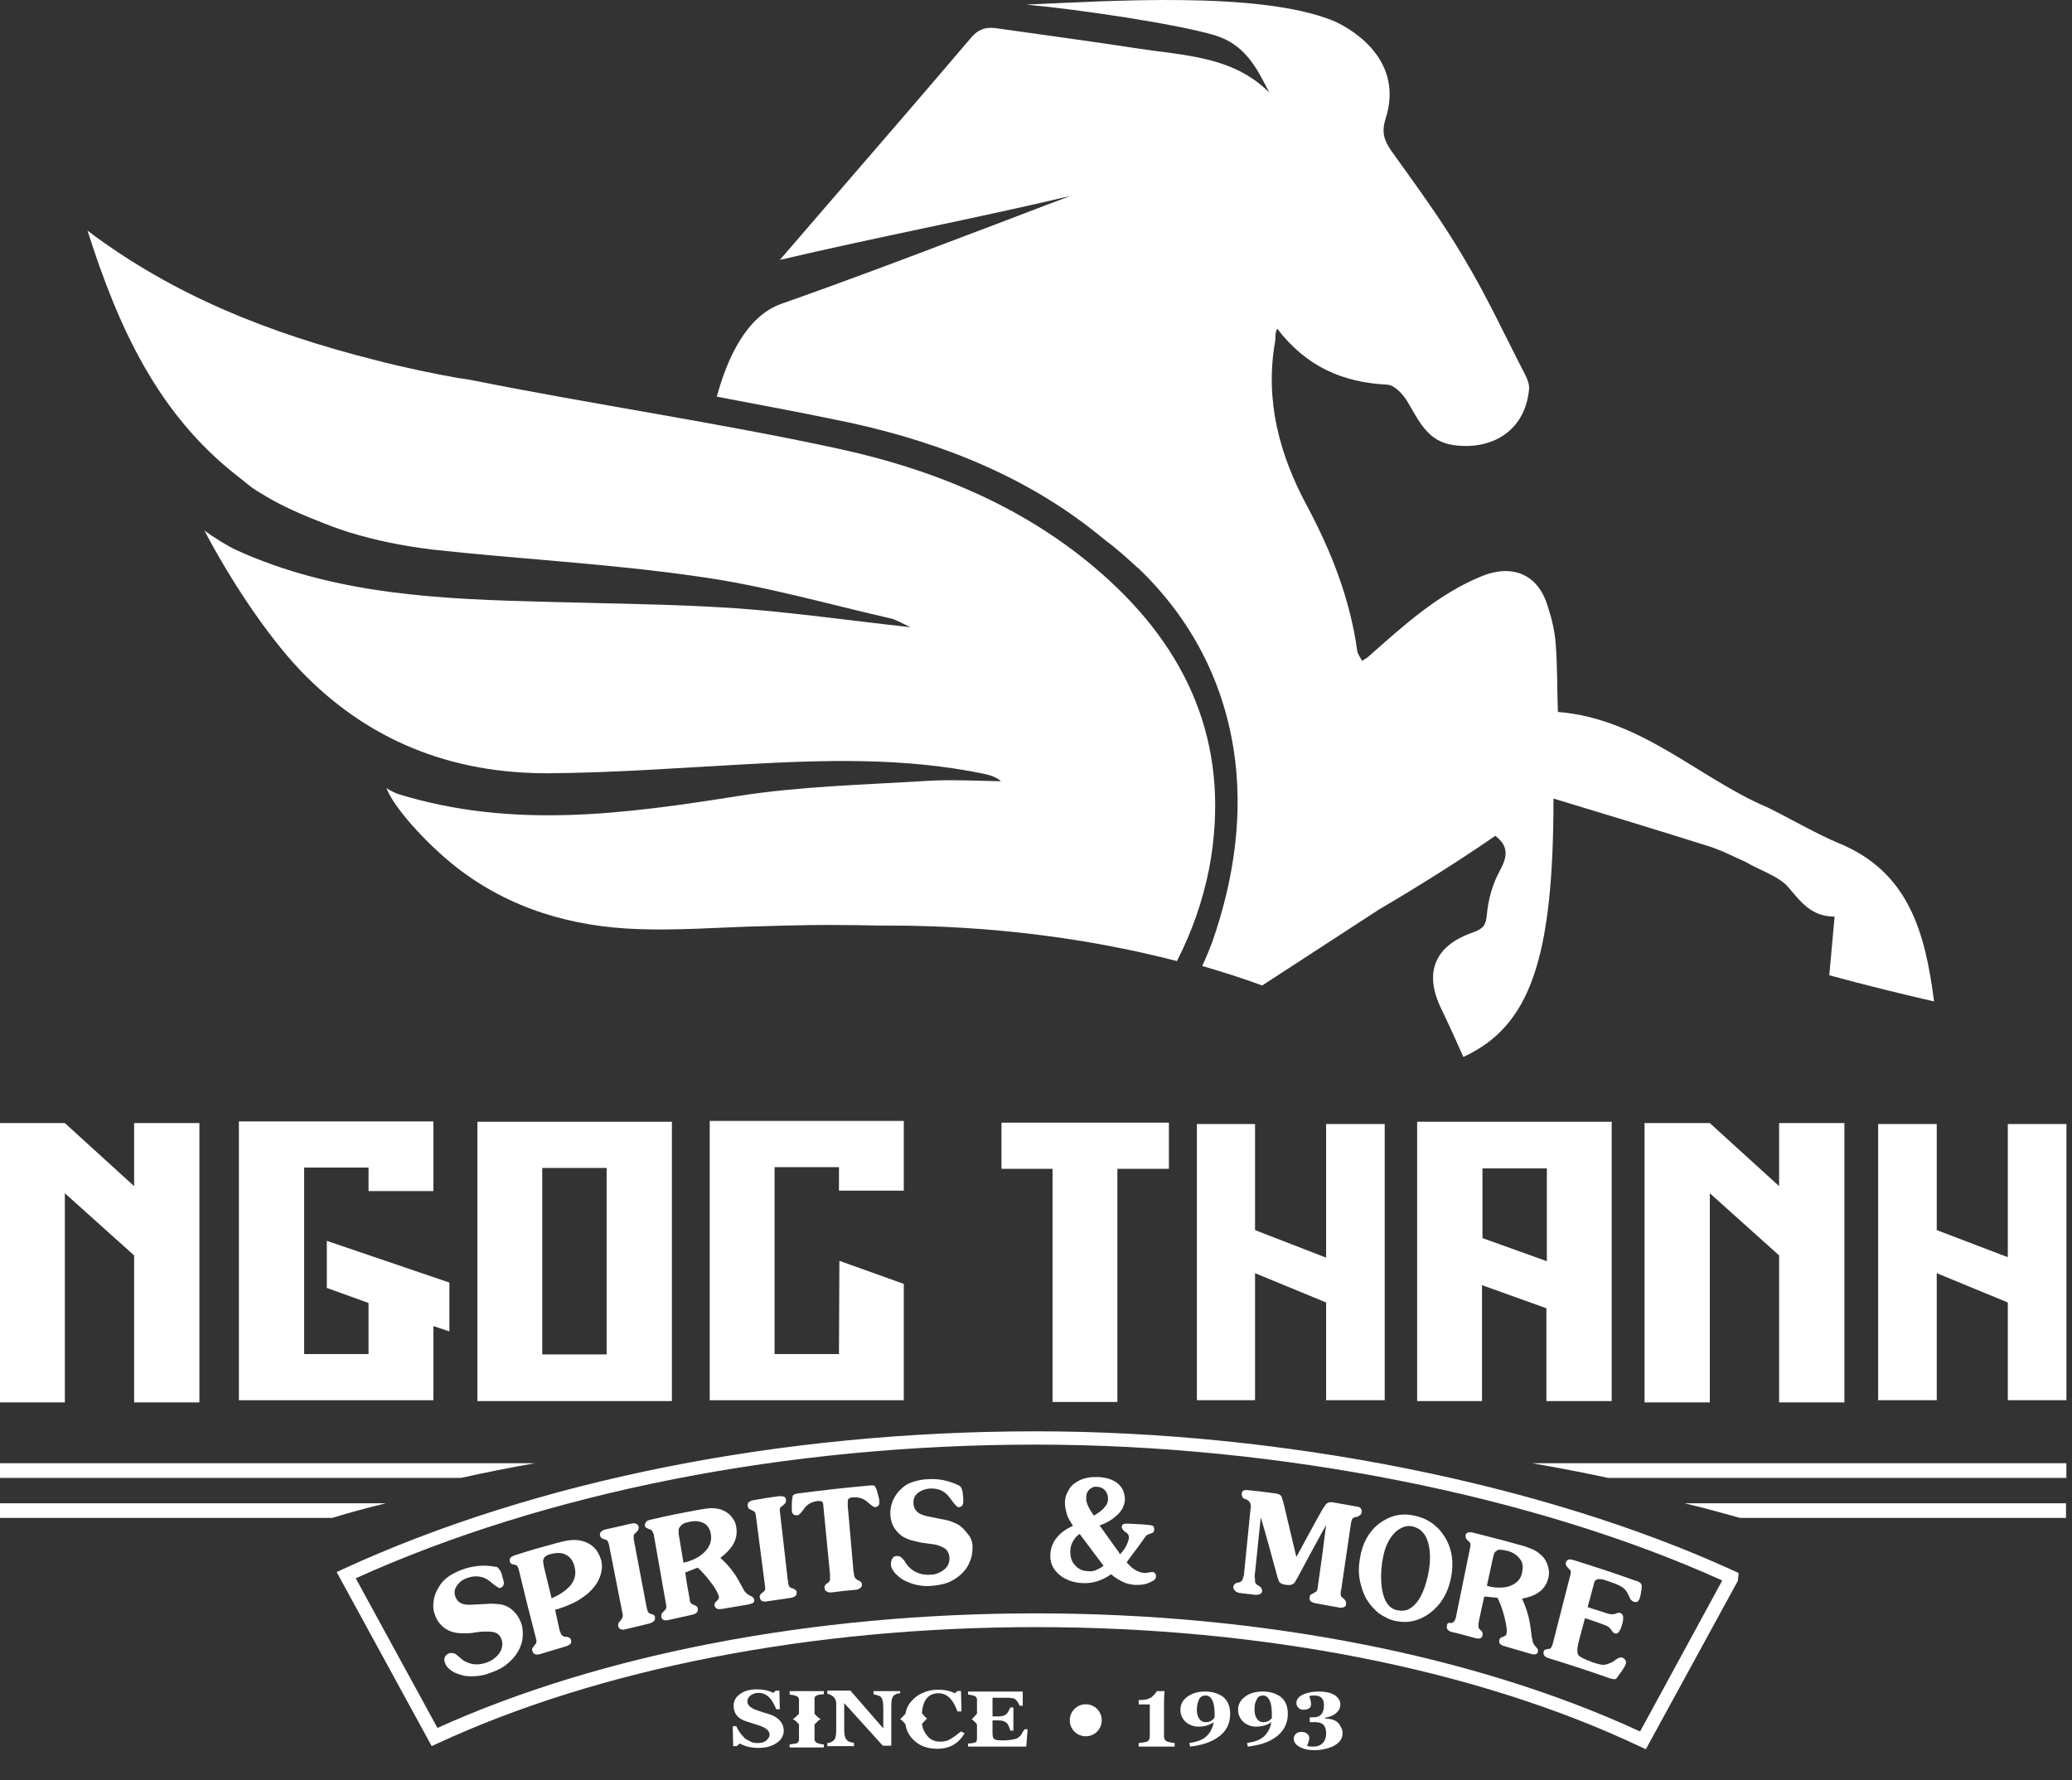
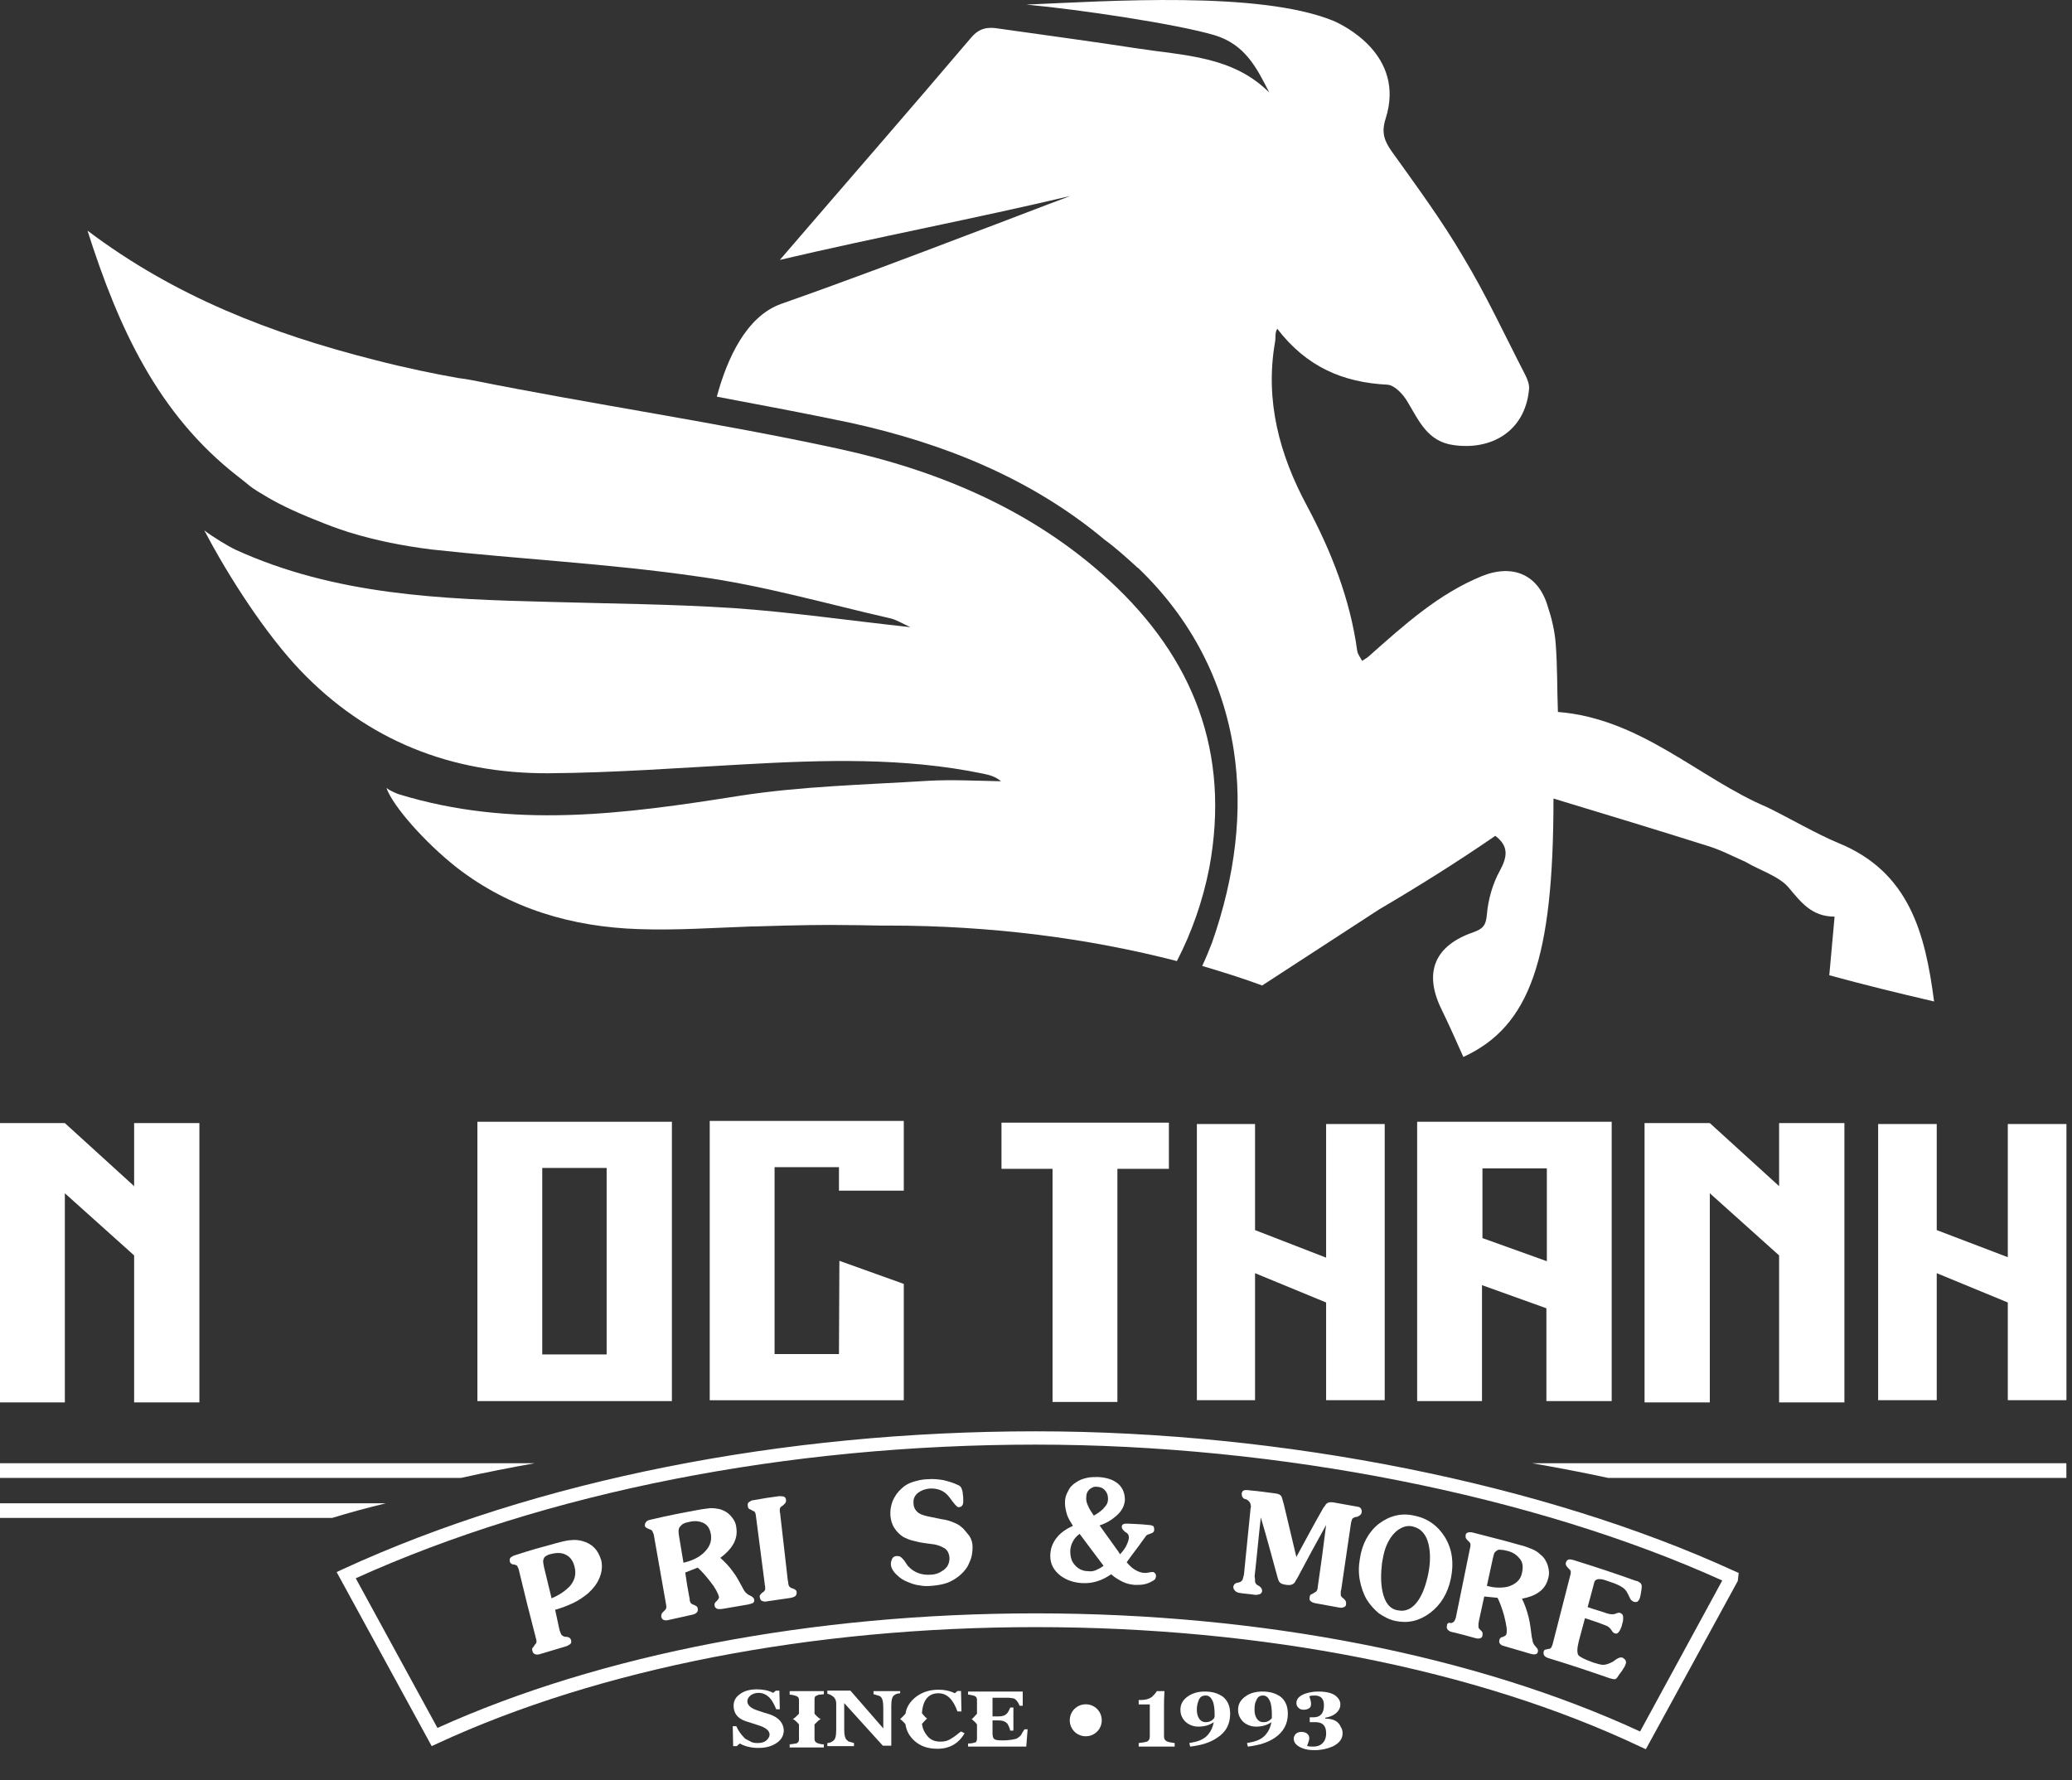
<svg xmlns="http://www.w3.org/2000/svg" width="64" height="55" viewBox="0 0 64 55" fill="none">
  <rect x="0" y="0" width="64" height="55" fill="#333333" stroke="none" />
-   <path d="M53.746 46.892H63.815V46.44H52.031C52.621 46.577 53.197 46.741 53.746 46.892Z" fill="white" />
  <path d="M62.017 34.723V38.838L59.822 38.001V34.723H58.012V43.255H59.822V39.332L62.017 40.237V43.255H63.828V34.723H62.017Z" fill="white" />
-   <path d="M15.925 49.84C15.842 49.744 15.746 49.662 15.65 49.621C15.555 49.58 15.458 49.552 15.349 49.552C15.239 49.539 15.116 49.539 15.006 49.552C14.869 49.552 14.814 49.566 14.677 49.566C14.498 49.58 14.375 49.58 14.306 49.552C14.169 49.511 14.1 49.429 14.059 49.305C14.018 49.182 14.046 49.058 14.142 48.949C14.21 48.853 14.32 48.784 14.443 48.743C14.69 48.661 14.924 48.688 15.116 48.839C15.294 48.99 15.417 49.072 15.445 49.058C15.541 49.031 15.582 48.949 15.555 48.839C15.527 48.757 15.513 48.688 15.5 48.633C15.472 48.565 15.459 48.523 15.431 48.496C15.417 48.469 15.39 48.441 15.376 48.427C15.362 48.414 15.335 48.4 15.294 48.4C15.143 48.373 14.978 48.359 14.814 48.373C14.649 48.386 14.498 48.414 14.334 48.469C14.169 48.523 14.032 48.592 13.895 48.674C13.771 48.757 13.662 48.853 13.579 48.99C13.497 49.113 13.428 49.251 13.401 49.415C13.373 49.58 13.373 49.717 13.428 49.868C13.469 50.005 13.538 50.115 13.634 50.211C13.73 50.307 13.84 50.375 13.977 50.416C14.073 50.444 14.183 50.458 14.32 50.458C14.43 50.458 14.553 50.458 14.677 50.43C14.773 50.416 14.882 50.403 14.978 50.403C15.074 50.403 15.157 50.403 15.225 50.416C15.376 50.444 15.458 50.526 15.5 50.677C15.541 50.828 15.5 50.979 15.39 51.116C15.294 51.226 15.184 51.308 15.02 51.363C14.827 51.432 14.649 51.432 14.485 51.377C14.416 51.349 14.347 51.322 14.293 51.281C14.265 51.253 14.21 51.212 14.128 51.144C14.087 51.102 14.046 51.075 14.004 51.075C13.963 51.061 13.922 51.061 13.867 51.075C13.812 51.102 13.771 51.13 13.744 51.185C13.716 51.239 13.716 51.294 13.744 51.363C13.771 51.473 13.867 51.569 14.004 51.651C14.114 51.706 14.238 51.747 14.375 51.775C14.498 51.788 14.635 51.788 14.759 51.775C14.882 51.761 15.02 51.733 15.143 51.678C15.308 51.624 15.458 51.555 15.596 51.459C15.719 51.363 15.842 51.253 15.939 51.116C16.035 50.979 16.103 50.828 16.131 50.677C16.158 50.513 16.158 50.362 16.117 50.197C16.062 50.032 16.007 49.936 15.925 49.84Z" fill="white" />
  <path d="M18.354 47.811C18.258 47.715 18.134 47.646 17.983 47.605C17.874 47.578 17.764 47.564 17.654 47.578C17.544 47.578 17.38 47.619 17.174 47.674C16.667 47.811 16.42 47.879 15.912 48.044C15.857 48.058 15.816 48.085 15.775 48.113C15.748 48.14 15.734 48.181 15.748 48.236C15.748 48.264 15.775 48.291 15.789 48.305C15.816 48.318 15.83 48.332 15.871 48.332C15.899 48.332 15.899 48.332 15.912 48.346C15.94 48.346 15.967 48.359 15.981 48.387C15.995 48.414 16.008 48.442 16.022 48.483C16.228 49.347 16.337 49.772 16.557 50.623C16.571 50.664 16.571 50.691 16.571 50.719C16.571 50.746 16.557 50.774 16.529 50.801C16.516 50.815 16.502 50.829 16.502 50.842C16.475 50.883 16.447 50.911 16.447 50.911C16.433 50.938 16.433 50.966 16.447 51.007C16.461 51.062 16.488 51.089 16.529 51.103C16.571 51.117 16.625 51.117 16.667 51.103C16.982 51.007 17.133 50.966 17.448 50.87C17.503 50.856 17.558 50.829 17.599 50.801C17.641 50.774 17.654 50.733 17.641 50.678C17.627 50.609 17.586 50.582 17.517 50.568C17.448 50.568 17.407 50.554 17.394 50.541C17.366 50.527 17.352 50.513 17.339 50.499C17.311 50.445 17.311 50.417 17.284 50.362C17.229 50.115 17.202 49.992 17.147 49.731C17.339 49.676 17.517 49.608 17.695 49.526C17.874 49.443 18.025 49.334 18.162 49.224C18.313 49.087 18.436 48.936 18.505 48.771C18.587 48.593 18.614 48.401 18.573 48.209C18.518 48.03 18.45 47.907 18.354 47.811ZM17.586 49.018C17.448 49.155 17.27 49.279 17.037 49.375C16.941 48.99 16.9 48.798 16.804 48.414C16.79 48.332 16.776 48.277 16.776 48.236C16.776 48.195 16.79 48.167 16.804 48.126C16.831 48.099 16.845 48.072 16.886 48.058C16.927 48.03 16.968 48.017 17.037 48.003C17.215 47.962 17.366 47.962 17.503 48.044C17.627 48.113 17.709 48.236 17.75 48.414C17.805 48.634 17.75 48.84 17.586 49.018Z" fill="white" />
-   <path d="M20.136 49.867C20.109 49.867 20.109 49.867 20.095 49.853C20.068 49.853 20.04 49.826 20.026 49.812C20.013 49.785 19.999 49.758 19.985 49.716C19.985 49.689 19.985 49.675 19.972 49.648C19.821 48.838 19.738 48.427 19.587 47.618C19.587 47.59 19.574 47.576 19.574 47.549C19.574 47.508 19.574 47.48 19.574 47.439C19.574 47.412 19.601 47.384 19.615 47.371C19.642 47.357 19.642 47.343 19.656 47.33C19.697 47.288 19.711 47.275 19.711 47.261C19.725 47.233 19.738 47.206 19.725 47.165C19.711 47.11 19.683 47.083 19.642 47.069C19.601 47.055 19.546 47.055 19.491 47.069C19.176 47.138 19.025 47.179 18.71 47.247C18.655 47.261 18.614 47.275 18.572 47.316C18.531 47.343 18.531 47.384 18.531 47.439C18.545 47.467 18.559 47.494 18.572 47.508C18.6 47.522 18.614 47.535 18.655 47.549C18.682 47.549 18.682 47.563 18.696 47.563C18.723 47.563 18.751 47.576 18.765 47.604C18.778 47.631 18.792 47.659 18.806 47.7C18.97 48.537 19.052 48.948 19.217 49.785C19.217 49.812 19.231 49.826 19.231 49.853C19.231 49.895 19.245 49.922 19.231 49.95C19.231 49.977 19.203 50.004 19.19 50.032C19.176 50.046 19.176 50.059 19.162 50.073C19.135 50.1 19.107 50.128 19.107 50.142C19.094 50.169 19.094 50.197 19.094 50.238C19.107 50.279 19.135 50.32 19.176 50.334C19.217 50.347 19.272 50.347 19.313 50.334C19.615 50.265 19.766 50.224 20.054 50.155C20.109 50.142 20.15 50.114 20.191 50.087C20.232 50.059 20.232 50.018 20.232 49.963C20.232 49.936 20.205 49.908 20.191 49.881C20.191 49.895 20.177 49.881 20.136 49.867Z" fill="white" />
  <path d="M23.169 49.292C23.1 49.265 23.059 49.224 23.018 49.182C23.004 49.169 22.977 49.128 22.95 49.073C22.84 48.867 22.744 48.689 22.648 48.565C22.524 48.387 22.387 48.25 22.25 48.126C22.415 48.003 22.552 47.866 22.634 47.728C22.744 47.55 22.771 47.372 22.744 47.193C22.73 47.056 22.675 46.947 22.579 46.837C22.497 46.741 22.387 46.672 22.264 46.631C22.168 46.604 22.058 46.59 21.948 46.59C21.838 46.604 21.701 46.617 21.564 46.645C20.974 46.754 20.686 46.809 20.096 46.947C20.041 46.96 19.987 46.974 19.959 47.015C19.932 47.042 19.918 47.084 19.918 47.125C19.918 47.166 19.945 47.18 19.959 47.193C19.987 47.207 20 47.221 20.041 47.235C20.069 47.248 20.069 47.248 20.083 47.248C20.11 47.262 20.137 47.276 20.151 47.303C20.165 47.331 20.179 47.372 20.192 47.399C20.343 48.277 20.425 48.702 20.576 49.58C20.576 49.621 20.59 49.649 20.576 49.676C20.576 49.704 20.549 49.731 20.535 49.745C20.521 49.759 20.508 49.772 20.494 49.786C20.467 49.813 20.439 49.841 20.439 49.855C20.425 49.882 20.425 49.91 20.425 49.951C20.439 50.005 20.467 50.033 20.508 50.047C20.549 50.06 20.59 50.06 20.645 50.047C20.947 49.978 21.084 49.951 21.386 49.882C21.441 49.868 21.482 49.855 21.523 49.813C21.55 49.786 21.564 49.745 21.55 49.69C21.55 49.663 21.537 49.635 21.509 49.621C21.495 49.608 21.468 49.594 21.441 49.58C21.413 49.58 21.413 49.566 21.399 49.566C21.372 49.553 21.345 49.539 21.331 49.512C21.317 49.484 21.303 49.457 21.303 49.416C21.303 49.388 21.303 49.374 21.29 49.333C21.235 49.032 21.207 48.881 21.166 48.579C21.317 48.524 21.399 48.483 21.55 48.428C21.66 48.524 21.784 48.661 21.934 48.853C22.099 49.059 22.181 49.224 22.209 49.333C22.209 49.374 22.181 49.416 22.14 49.457C22.085 49.498 22.058 49.553 22.072 49.594C22.072 49.649 22.113 49.69 22.168 49.704C22.195 49.717 22.25 49.704 22.305 49.704C22.62 49.649 22.785 49.621 23.114 49.566C23.169 49.553 23.21 49.539 23.251 49.525C23.293 49.498 23.306 49.457 23.293 49.416C23.293 49.388 23.279 49.361 23.251 49.347C23.238 49.32 23.21 49.32 23.169 49.292ZM21.701 48.003C21.537 48.14 21.345 48.222 21.111 48.277C21.056 47.948 21.029 47.783 20.974 47.454C20.96 47.386 20.96 47.331 20.96 47.289C20.96 47.248 20.974 47.193 21.002 47.166C21.029 47.139 21.056 47.097 21.111 47.07C21.166 47.042 21.221 47.029 21.29 47.015C21.468 46.974 21.605 46.988 21.742 47.056C21.866 47.125 21.934 47.235 21.962 47.427C21.989 47.646 21.893 47.838 21.701 48.003Z" fill="white" />
  <path d="M24.498 49.074C24.471 49.074 24.471 49.06 24.443 49.06C24.416 49.047 24.402 49.033 24.375 49.005C24.361 48.978 24.347 48.937 24.347 48.909C24.347 48.882 24.347 48.868 24.334 48.827C24.237 48.004 24.196 47.592 24.1 46.783C24.1 46.756 24.1 46.742 24.087 46.715C24.087 46.673 24.087 46.646 24.087 46.605C24.1 46.577 24.114 46.55 24.141 46.536C24.169 46.523 24.169 46.509 24.183 46.509C24.224 46.468 24.237 46.454 24.251 46.44C24.279 46.399 24.279 46.385 24.279 46.344C24.279 46.289 24.251 46.248 24.21 46.234C24.169 46.221 24.114 46.221 24.059 46.221C23.744 46.262 23.579 46.289 23.277 46.344C23.222 46.344 23.181 46.372 23.14 46.399C23.099 46.426 23.085 46.468 23.099 46.523C23.099 46.564 23.113 46.577 23.126 46.605C23.154 46.618 23.168 46.632 23.209 46.646C23.222 46.66 23.236 46.66 23.25 46.673C23.277 46.673 23.305 46.701 23.318 46.715C23.332 46.742 23.346 46.783 23.346 46.811C23.456 47.661 23.51 48.086 23.62 48.923C23.62 48.95 23.62 48.964 23.634 49.005C23.634 49.047 23.634 49.074 23.634 49.101C23.634 49.129 23.606 49.142 23.593 49.17C23.579 49.184 23.565 49.184 23.552 49.197C23.51 49.225 23.497 49.252 23.483 49.266C23.469 49.293 23.456 49.307 23.469 49.348C23.483 49.403 23.497 49.444 23.538 49.458C23.579 49.472 23.62 49.485 23.675 49.472C23.977 49.431 24.128 49.403 24.43 49.362C24.484 49.348 24.526 49.335 24.567 49.307C24.594 49.28 24.608 49.239 24.608 49.197C24.608 49.156 24.594 49.129 24.567 49.115C24.553 49.101 24.526 49.088 24.498 49.074Z" fill="white" />
-   <path d="M27.091 46.067C27.063 45.971 27.036 45.93 27.009 45.902C27.009 45.889 26.981 45.889 26.967 45.889C26.94 45.889 26.926 45.889 26.885 45.889C25.98 45.971 25.527 46.026 24.635 46.136C24.581 46.149 24.539 46.163 24.512 46.177C24.485 46.204 24.471 46.245 24.471 46.314C24.457 46.383 24.457 46.465 24.457 46.533C24.457 46.561 24.457 46.575 24.457 46.602C24.457 46.629 24.457 46.643 24.457 46.671C24.471 46.78 24.526 46.822 24.635 46.808C24.677 46.808 24.745 46.739 24.841 46.602C24.937 46.465 25.074 46.396 25.253 46.369C25.321 46.369 25.362 46.369 25.404 46.396C25.417 46.424 25.431 46.465 25.431 46.52C25.513 47.37 25.554 47.782 25.637 48.632C25.637 48.66 25.637 48.673 25.637 48.715C25.637 48.756 25.637 48.783 25.637 48.81C25.637 48.838 25.609 48.852 25.596 48.879C25.582 48.893 25.568 48.907 25.554 48.907C25.513 48.934 25.486 48.961 25.486 48.975C25.472 49.002 25.458 49.016 25.472 49.057C25.472 49.112 25.5 49.153 25.541 49.167C25.582 49.195 25.623 49.195 25.678 49.195C25.98 49.153 26.131 49.14 26.432 49.112C26.487 49.112 26.542 49.085 26.57 49.057C26.611 49.03 26.624 48.989 26.624 48.948C26.624 48.92 26.611 48.879 26.583 48.865C26.57 48.852 26.556 48.838 26.515 48.824C26.487 48.81 26.487 48.81 26.474 48.797C26.446 48.783 26.419 48.769 26.405 48.728C26.391 48.701 26.378 48.673 26.378 48.632C26.378 48.605 26.378 48.591 26.364 48.564C26.295 47.74 26.254 47.329 26.185 46.52C26.185 46.506 26.185 46.492 26.185 46.478C26.185 46.41 26.185 46.355 26.199 46.314C26.227 46.286 26.268 46.259 26.336 46.259C26.515 46.245 26.666 46.286 26.789 46.396C26.913 46.506 26.995 46.561 27.022 46.561C27.132 46.547 27.173 46.492 27.159 46.383C27.159 46.355 27.159 46.314 27.146 46.273C27.132 46.218 27.118 46.163 27.091 46.067Z" fill="white" />
  <path d="M29.685 47.165C29.616 47.096 29.506 47.055 29.41 47.014C29.3 46.972 29.191 46.945 29.081 46.931C28.944 46.904 28.889 46.89 28.752 46.863C28.587 46.835 28.464 46.794 28.395 46.753C28.285 46.684 28.217 46.575 28.217 46.438C28.203 46.3 28.258 46.191 28.368 46.108C28.464 46.04 28.573 45.999 28.711 45.985C28.971 45.971 29.177 46.053 29.328 46.259C29.479 46.465 29.561 46.561 29.602 46.561C29.712 46.561 29.753 46.492 29.753 46.383C29.753 46.3 29.753 46.218 29.739 46.163C29.739 46.095 29.726 46.053 29.712 46.012C29.698 45.971 29.685 45.944 29.671 45.93C29.657 45.916 29.63 45.889 29.588 45.875C29.451 45.806 29.3 45.765 29.136 45.724C28.971 45.697 28.82 45.683 28.656 45.697C28.491 45.697 28.34 45.738 28.203 45.779C28.066 45.82 27.942 45.889 27.833 45.999C27.723 46.095 27.641 46.218 27.572 46.369C27.517 46.52 27.49 46.671 27.503 46.822C27.517 46.959 27.545 47.082 27.627 47.206C27.695 47.315 27.792 47.411 27.901 47.48C27.984 47.521 28.093 47.576 28.23 47.603C28.34 47.631 28.45 47.658 28.573 47.672C28.669 47.686 28.779 47.7 28.875 47.713C28.971 47.741 29.04 47.754 29.108 47.796C29.246 47.85 29.314 47.96 29.328 48.125C29.328 48.289 29.273 48.413 29.136 48.509C29.026 48.591 28.889 48.646 28.738 48.646C28.546 48.66 28.368 48.619 28.217 48.523C28.148 48.481 28.107 48.44 28.052 48.385C28.025 48.358 27.984 48.289 27.929 48.207C27.888 48.166 27.86 48.125 27.819 48.097C27.778 48.07 27.737 48.07 27.695 48.07C27.641 48.07 27.586 48.097 27.558 48.152C27.531 48.207 27.517 48.262 27.517 48.317C27.517 48.427 27.586 48.55 27.709 48.66C27.805 48.756 27.915 48.824 28.025 48.865C28.148 48.92 28.272 48.962 28.395 48.975C28.519 49.003 28.656 49.003 28.793 48.989C28.957 48.975 29.122 48.948 29.273 48.893C29.41 48.838 29.547 48.756 29.671 48.646C29.794 48.536 29.89 48.413 29.945 48.262C30.014 48.125 30.041 47.96 30.041 47.796C30.041 47.672 30.014 47.562 29.945 47.453C29.849 47.343 29.781 47.233 29.685 47.165Z" fill="white" />
  <path d="M32.771 48.688C32.963 48.825 33.182 48.894 33.443 48.907C33.758 48.921 34.046 48.825 34.321 48.633C34.444 48.743 34.568 48.811 34.677 48.866C34.787 48.921 34.91 48.949 35.048 48.962C35.144 48.962 35.226 48.962 35.308 48.949C35.404 48.935 35.473 48.907 35.555 48.866C35.596 48.839 35.638 48.825 35.665 48.798C35.692 48.77 35.706 48.729 35.706 48.688C35.706 48.66 35.706 48.633 35.679 48.606C35.651 48.578 35.638 48.564 35.61 48.564C35.583 48.564 35.541 48.564 35.487 48.578C35.432 48.592 35.391 48.592 35.363 48.592C35.254 48.592 35.157 48.551 35.061 48.496C34.965 48.441 34.883 48.359 34.801 48.263C34.993 47.988 35.103 47.865 35.295 47.59C35.349 47.508 35.391 47.467 35.404 47.44C35.432 47.412 35.473 47.398 35.555 47.371C35.596 47.357 35.61 47.344 35.624 47.33C35.651 47.302 35.651 47.289 35.651 47.248C35.651 47.193 35.638 47.151 35.61 47.138C35.583 47.124 35.528 47.11 35.473 47.11C35.226 47.083 35.103 47.083 34.842 47.069C34.787 47.069 34.732 47.069 34.705 47.083C34.664 47.097 34.65 47.124 34.65 47.179C34.65 47.22 34.691 47.275 34.76 47.33C34.842 47.371 34.869 47.426 34.869 47.495C34.869 47.577 34.828 47.673 34.773 47.782C34.732 47.851 34.677 47.933 34.595 48.016C34.581 47.988 34.568 47.975 34.554 47.947C34.321 47.618 34.197 47.453 33.964 47.124C34.17 47.056 34.334 46.959 34.472 46.836C34.65 46.685 34.732 46.52 34.746 46.342C34.746 46.109 34.664 45.931 34.499 45.807C34.348 45.697 34.156 45.643 33.923 45.629C33.799 45.629 33.676 45.629 33.566 45.656C33.443 45.684 33.333 45.725 33.237 45.794C33.127 45.862 33.045 45.944 32.99 46.068C32.922 46.178 32.894 46.301 32.894 46.425C32.894 46.548 32.922 46.671 32.963 46.809C33.004 46.918 33.072 47.028 33.141 47.138C32.922 47.234 32.757 47.357 32.647 47.495C32.51 47.659 32.441 47.851 32.441 48.071C32.441 48.318 32.551 48.523 32.771 48.688ZM33.648 46.013C33.717 45.958 33.786 45.917 33.882 45.931C33.978 45.931 34.074 45.972 34.129 46.04C34.197 46.109 34.225 46.205 34.225 46.301C34.225 46.397 34.197 46.479 34.129 46.548C34.06 46.644 33.95 46.726 33.786 46.822C33.717 46.713 33.648 46.617 33.621 46.548C33.566 46.438 33.539 46.342 33.553 46.246C33.553 46.15 33.58 46.082 33.648 46.013ZM33.141 47.618C33.182 47.536 33.251 47.453 33.347 47.385C33.648 47.782 33.786 47.975 34.087 48.372C33.992 48.441 33.909 48.482 33.841 48.51C33.772 48.537 33.703 48.551 33.607 48.537C33.443 48.537 33.306 48.468 33.21 48.359C33.1 48.249 33.059 48.098 33.059 47.92C33.059 47.824 33.086 47.714 33.141 47.618Z" fill="white" />
  <path d="M38.286 49.21C38.464 49.238 38.56 49.238 38.739 49.265C38.793 49.279 38.848 49.265 38.903 49.251C38.944 49.238 38.972 49.21 38.985 49.155C38.985 49.087 38.958 49.046 38.903 49.005C38.848 48.977 38.807 48.95 38.793 48.922C38.78 48.908 38.766 48.881 38.766 48.854C38.766 48.785 38.766 48.758 38.752 48.703C38.834 47.976 38.862 47.605 38.944 46.878C39.164 47.619 39.26 48.003 39.465 48.744C39.493 48.84 39.52 48.895 39.562 48.908C39.589 48.936 39.657 48.95 39.754 48.963C39.863 48.977 39.932 48.95 39.987 48.895C39.987 48.895 40.014 48.84 40.083 48.73C40.426 48.085 40.604 47.756 40.961 47.111C40.865 47.893 40.81 48.278 40.7 49.046C40.7 49.087 40.686 49.114 40.673 49.142C40.659 49.169 40.632 49.183 40.604 49.197C40.59 49.21 40.577 49.21 40.563 49.224C40.522 49.251 40.494 49.251 40.481 49.265C40.467 49.293 40.453 49.306 40.453 49.347C40.439 49.402 40.453 49.444 40.494 49.471C40.522 49.498 40.563 49.512 40.618 49.526C40.919 49.581 41.07 49.608 41.372 49.663C41.427 49.677 41.468 49.663 41.509 49.649C41.55 49.636 41.578 49.608 41.578 49.553C41.578 49.526 41.578 49.485 41.564 49.457C41.55 49.444 41.537 49.416 41.509 49.389C41.482 49.375 41.482 49.361 41.468 49.361C41.441 49.334 41.427 49.32 41.413 49.279C41.413 49.251 41.413 49.21 41.413 49.183C41.413 49.155 41.413 49.142 41.427 49.114C41.55 48.291 41.605 47.88 41.729 47.057C41.743 46.988 41.756 46.947 41.77 46.919C41.797 46.892 41.825 46.878 41.866 46.865C41.907 46.865 41.948 46.851 41.962 46.837C42.017 46.81 42.044 46.782 42.058 46.727C42.072 46.631 42.031 46.563 41.948 46.549C41.647 46.494 41.496 46.467 41.18 46.412C41.084 46.398 41.016 46.412 40.974 46.453C40.947 46.467 40.933 46.522 40.878 46.577C40.535 47.18 40.371 47.496 40.042 48.099C39.891 47.454 39.808 47.125 39.657 46.48C39.616 46.343 39.603 46.275 39.589 46.247C39.562 46.179 39.493 46.151 39.411 46.138C39.081 46.096 38.917 46.069 38.601 46.041C38.519 46.028 38.464 46.028 38.423 46.041C38.382 46.055 38.354 46.096 38.354 46.151C38.354 46.206 38.368 46.247 38.409 46.288C38.437 46.302 38.464 46.316 38.492 46.316C38.574 46.357 38.629 46.426 38.629 46.494C38.642 46.522 38.642 46.549 38.629 46.59C38.546 47.413 38.505 47.825 38.423 48.648C38.409 48.703 38.395 48.744 38.382 48.799C38.354 48.84 38.327 48.867 38.286 48.881C38.258 48.881 38.245 48.895 38.217 48.895C38.149 48.908 38.108 48.95 38.094 49.018C38.094 49.059 38.108 49.1 38.135 49.128C38.162 49.169 38.217 49.197 38.286 49.21Z" fill="white" />
  <path d="M42.004 48.827C42.045 49.032 42.113 49.238 42.209 49.403C42.319 49.581 42.443 49.718 42.593 49.842C42.758 49.951 42.909 50.034 43.101 50.075C43.485 50.157 43.842 50.075 44.171 49.828C44.5 49.581 44.72 49.224 44.816 48.758C44.912 48.278 44.857 47.866 44.637 47.496C44.418 47.139 44.102 46.906 43.691 46.824C43.293 46.728 42.923 46.824 42.593 47.071C42.278 47.318 42.072 47.688 42.004 48.154C41.962 48.388 41.962 48.607 42.004 48.827ZM42.689 48.278C42.717 48.113 42.744 47.976 42.785 47.853C42.827 47.729 42.881 47.619 42.95 47.51C43.046 47.373 43.142 47.276 43.252 47.222C43.361 47.153 43.499 47.126 43.622 47.153C43.883 47.208 44.061 47.4 44.13 47.729C44.185 47.976 44.185 48.278 44.116 48.621C44.047 48.95 43.951 49.224 43.814 49.43C43.636 49.691 43.43 49.8 43.169 49.746C42.923 49.704 42.772 49.499 42.703 49.169C42.648 48.909 42.648 48.607 42.689 48.278Z" fill="white" />
  <path d="M44.734 50.143C44.707 50.156 44.693 50.184 44.693 50.225C44.679 50.28 44.693 50.321 44.72 50.348C44.761 50.389 44.789 50.403 44.844 50.417C45.146 50.486 45.283 50.527 45.584 50.609C45.639 50.623 45.681 50.623 45.722 50.609C45.763 50.595 45.79 50.568 45.79 50.513C45.804 50.486 45.79 50.458 45.79 50.431C45.777 50.403 45.763 50.389 45.735 50.362C45.722 50.348 45.708 50.335 45.708 50.335C45.681 50.307 45.667 50.294 45.667 50.252C45.667 50.225 45.667 50.184 45.667 50.156C45.667 50.129 45.681 50.115 45.681 50.074C45.749 49.772 45.777 49.621 45.845 49.32C46.01 49.333 46.092 49.347 46.257 49.361C46.325 49.498 46.394 49.676 46.462 49.923C46.531 50.197 46.559 50.376 46.531 50.472C46.531 50.513 46.49 50.54 46.421 50.568C46.353 50.582 46.325 50.609 46.312 50.664C46.298 50.719 46.312 50.774 46.353 50.801C46.38 50.828 46.421 50.842 46.476 50.856C46.792 50.952 46.956 50.993 47.272 51.089C47.327 51.103 47.368 51.117 47.423 51.103C47.464 51.103 47.491 51.075 47.505 51.02C47.505 50.993 47.505 50.966 47.491 50.938C47.491 50.925 47.464 50.911 47.436 50.87C47.382 50.815 47.354 50.76 47.34 50.705C47.34 50.678 47.327 50.636 47.313 50.568C47.285 50.335 47.258 50.129 47.217 49.964C47.162 49.745 47.093 49.553 47.011 49.388C47.217 49.347 47.382 49.292 47.519 49.196C47.683 49.086 47.779 48.935 47.821 48.757C47.862 48.62 47.848 48.496 47.807 48.359C47.766 48.236 47.697 48.112 47.587 48.03C47.519 47.962 47.423 47.893 47.313 47.852C47.203 47.811 47.08 47.756 46.943 47.728C46.366 47.564 46.065 47.495 45.489 47.344C45.434 47.331 45.379 47.331 45.338 47.344C45.296 47.358 45.269 47.385 45.269 47.44C45.269 47.481 45.269 47.509 45.283 47.523C45.296 47.55 45.31 47.564 45.338 47.591L45.379 47.632C45.406 47.66 45.42 47.673 45.42 47.715C45.42 47.742 45.42 47.783 45.406 47.824C45.228 48.689 45.146 49.114 44.967 49.978C44.953 50.019 44.94 50.047 44.926 50.074C44.912 50.102 44.885 50.115 44.858 50.129C44.844 50.129 44.83 50.143 44.816 50.143C44.775 50.129 44.748 50.129 44.734 50.143ZM46.106 48.167C46.12 48.099 46.133 48.058 46.147 48.003C46.161 47.962 46.188 47.934 46.229 47.907C46.257 47.879 46.312 47.865 46.366 47.879C46.421 47.879 46.49 47.893 46.545 47.907C46.723 47.948 46.846 48.03 46.943 48.154C47.039 48.263 47.052 48.414 47.011 48.593C46.97 48.812 46.805 48.949 46.572 49.018C46.38 49.059 46.161 49.059 45.927 48.99C45.996 48.661 46.037 48.496 46.106 48.167Z" fill="white" />
  <path d="M47.722 50.964C47.695 50.978 47.681 51.005 47.681 51.033C47.667 51.074 47.681 51.129 47.709 51.156C47.736 51.184 47.777 51.211 47.832 51.225C48.587 51.458 48.957 51.581 49.711 51.842C49.807 51.87 49.862 51.883 49.903 51.87C49.931 51.856 49.972 51.801 50.013 51.732C50.054 51.678 50.109 51.609 50.137 51.554C50.178 51.499 50.205 51.444 50.219 51.389C50.233 51.348 50.219 51.321 50.205 51.28C50.178 51.252 50.15 51.225 50.123 51.211C50.082 51.197 50.027 51.197 49.958 51.239C49.931 51.252 49.89 51.28 49.821 51.334C49.711 51.389 49.615 51.431 49.519 51.431C49.451 51.431 49.355 51.403 49.218 51.362C48.957 51.266 48.806 51.197 48.751 51.129C48.71 51.06 48.71 50.923 48.765 50.703C48.847 50.415 48.875 50.278 48.957 49.99C49.19 50.072 49.313 50.1 49.547 50.196C49.643 50.223 49.725 50.278 49.766 50.347C49.807 50.415 49.849 50.457 49.876 50.457C49.931 50.484 49.972 50.457 50.013 50.402C50.041 50.361 50.068 50.306 50.095 50.223C50.095 50.196 50.109 50.182 50.109 50.155C50.137 50.086 50.137 50.018 50.137 49.977C50.137 49.894 50.109 49.853 50.041 49.826C50.013 49.812 49.972 49.826 49.931 49.839C49.849 49.88 49.752 49.88 49.629 49.839C49.396 49.757 49.272 49.73 49.039 49.647C49.121 49.346 49.163 49.195 49.245 48.879C49.259 48.824 49.3 48.797 49.368 48.783C49.41 48.783 49.464 48.783 49.519 48.797C49.574 48.81 49.643 48.838 49.725 48.865C49.794 48.893 49.862 48.907 49.944 48.948C50.013 48.975 50.082 49.016 50.123 49.044C50.164 49.071 50.205 49.112 50.233 49.153C50.26 49.195 50.288 49.249 50.315 49.304C50.342 49.359 50.356 49.4 50.37 49.414C50.397 49.441 50.425 49.469 50.466 49.483C50.507 49.496 50.562 49.496 50.589 49.469C50.617 49.441 50.644 49.4 50.658 49.346C50.672 49.291 50.685 49.222 50.699 49.126C50.713 49.03 50.713 48.975 50.699 48.948C50.685 48.92 50.672 48.893 50.63 48.879C50.603 48.852 50.562 48.838 50.534 48.838C49.766 48.564 49.382 48.44 48.6 48.193C48.545 48.179 48.49 48.166 48.449 48.179C48.408 48.193 48.381 48.221 48.367 48.276C48.353 48.303 48.367 48.344 48.381 48.372C48.395 48.385 48.408 48.413 48.436 48.44C48.449 48.454 48.463 48.468 48.477 48.481C48.504 48.509 48.518 48.522 48.518 48.55C48.518 48.577 48.518 48.618 48.504 48.66C48.285 49.51 48.175 49.949 47.956 50.8C47.942 50.841 47.928 50.868 47.914 50.896C47.901 50.923 47.873 50.937 47.846 50.937C47.818 50.937 47.818 50.937 47.791 50.95C47.764 50.95 47.736 50.964 47.722 50.964Z" fill="white" />
  <path d="M31.99 44.217C24.157 44.217 16.571 45.726 10.604 48.469L10.398 48.565L13.334 53.942L13.512 53.86C18.519 51.542 25.076 50.266 31.99 50.266C38.986 50.266 45.611 51.569 50.659 53.956L50.837 54.038L53.677 48.84L53.704 48.593L53.581 48.538C47.696 45.836 39.617 44.217 31.99 44.217ZM50.659 53.49C45.584 51.144 38.958 49.841 31.99 49.841C25.104 49.841 18.547 51.103 13.512 53.38L10.988 48.757C16.873 46.096 24.308 44.628 31.99 44.628C39.479 44.628 47.381 46.192 53.197 48.826L50.659 53.49Z" fill="white" />
  <path d="M49.67 45.656H63.826V45.203H47.324C48.12 45.34 48.902 45.491 49.67 45.656Z" fill="white" />
  <path d="M16.516 45.203H0V45.656H14.239C14.979 45.491 15.748 45.34 16.516 45.203Z" fill="white" />
  <path d="M0 46.44V46.892H10.261C10.796 46.727 11.358 46.577 11.92 46.44H0Z" fill="white" />
  <path d="M23.799 52.969C23.744 52.956 23.689 52.928 23.62 52.914L23.415 52.846C23.195 52.777 23.085 52.681 23.085 52.558C23.085 52.476 23.127 52.421 23.195 52.366C23.264 52.325 23.332 52.297 23.428 52.297C23.566 52.297 23.675 52.352 23.771 52.448C23.84 52.517 23.909 52.64 23.977 52.805H24.087L24.073 52.229H23.963L23.881 52.297C23.73 52.215 23.552 52.188 23.373 52.188C23.154 52.188 22.976 52.242 22.852 52.338C22.715 52.434 22.66 52.558 22.66 52.695C22.66 52.928 22.784 53.093 23.044 53.175C23.209 53.23 23.346 53.271 23.428 53.299C23.648 53.367 23.771 53.463 23.771 53.587C23.771 53.642 23.744 53.696 23.675 53.765C23.607 53.82 23.524 53.847 23.401 53.847C23.305 53.847 23.223 53.834 23.168 53.792C23.058 53.738 23.003 53.71 22.989 53.683C22.893 53.587 22.811 53.477 22.742 53.326H22.633L22.646 53.943H22.756L22.852 53.861C23.017 53.957 23.223 53.998 23.428 53.998C23.662 53.998 23.854 53.943 24.005 53.834C24.142 53.738 24.21 53.6 24.21 53.45C24.197 53.23 24.059 53.065 23.799 52.969Z" fill="white" />
  <path d="M24.391 52.352C24.473 52.352 24.541 52.379 24.596 52.393C24.651 52.42 24.679 52.448 24.679 52.517V52.942C24.583 53.038 24.528 53.093 24.487 53.106C24.528 53.12 24.596 53.175 24.679 53.271V53.737C24.679 53.806 24.651 53.833 24.596 53.861C24.583 53.861 24.555 53.861 24.5 53.875L24.391 53.888V53.984H25.447V53.888C25.351 53.888 25.282 53.861 25.241 53.847C25.186 53.82 25.159 53.779 25.159 53.724V53.271C25.255 53.175 25.31 53.12 25.351 53.106C25.31 53.093 25.241 53.038 25.159 52.942V52.503C25.159 52.475 25.159 52.448 25.172 52.42C25.186 52.393 25.227 52.379 25.296 52.352C25.31 52.352 25.365 52.352 25.447 52.338V52.242H24.391V52.352Z" fill="white" />
  <path d="M27.804 52.242H26.981V52.338C27.023 52.352 27.05 52.352 27.077 52.366C27.132 52.379 27.173 52.393 27.187 52.407C27.256 52.448 27.283 52.572 27.283 52.75V53.395L26.268 52.228H25.555V52.325C25.623 52.338 25.678 52.366 25.747 52.421C25.802 52.475 25.829 52.544 25.829 52.626V53.436C25.829 53.628 25.802 53.737 25.733 53.779C25.678 53.82 25.623 53.847 25.555 53.847V53.943H26.378V53.847C26.337 53.834 26.295 53.82 26.282 53.82C26.227 53.806 26.186 53.792 26.172 53.765C26.103 53.724 26.076 53.6 26.076 53.422V52.613L27.269 53.929H27.53V52.709C27.53 52.517 27.557 52.407 27.626 52.366C27.681 52.325 27.736 52.311 27.804 52.311V52.242Z" fill="white" />
  <path d="M29.382 53.708C29.286 53.777 29.176 53.804 29.053 53.804C28.875 53.804 28.738 53.749 28.642 53.626C28.587 53.557 28.545 53.489 28.518 53.42C28.491 53.352 28.491 53.297 28.477 53.255C28.573 53.146 28.628 53.091 28.642 53.091C28.628 53.091 28.6 53.063 28.559 53.022C28.532 52.995 28.504 52.954 28.477 52.926C28.504 52.515 28.683 52.309 28.984 52.309C29.245 52.309 29.437 52.487 29.574 52.871H29.698L29.684 52.24H29.574L29.492 52.309C29.327 52.227 29.163 52.199 28.984 52.199C28.683 52.199 28.436 52.295 28.244 52.46C28.093 52.597 27.997 52.748 27.969 52.94C27.873 53.05 27.805 53.105 27.805 53.105C27.873 53.159 27.928 53.214 27.969 53.269C27.997 53.475 28.093 53.639 28.244 53.777C28.422 53.941 28.655 54.024 28.957 54.024C29.067 54.024 29.176 54.01 29.259 53.983C29.492 53.914 29.67 53.763 29.794 53.544L29.684 53.489C29.588 53.557 29.506 53.639 29.382 53.708Z" fill="white" />
  <path d="M31.548 53.587C31.521 53.614 31.507 53.641 31.48 53.655C31.452 53.682 31.439 53.682 31.425 53.696C31.384 53.724 31.329 53.724 31.288 53.737C31.219 53.751 31.11 53.765 30.959 53.765C30.821 53.765 30.739 53.751 30.712 53.724C30.671 53.696 30.657 53.628 30.657 53.532V53.148H30.849C30.959 53.148 31.041 53.175 31.096 53.23C31.123 53.243 31.137 53.285 31.164 53.34C31.192 53.394 31.192 53.436 31.206 53.463H31.302V52.75H31.206C31.178 52.818 31.137 52.901 31.096 52.942C31.041 52.997 30.959 53.024 30.849 53.024H30.657V52.448H30.931C31.041 52.448 31.123 52.448 31.164 52.448L31.274 52.462C31.315 52.462 31.356 52.489 31.384 52.517C31.425 52.558 31.466 52.626 31.494 52.695H31.59V52.256H29.902V52.352C29.93 52.352 29.957 52.352 29.998 52.366C30.094 52.379 30.149 52.407 30.163 52.448C30.177 52.475 30.177 52.503 30.177 52.517V52.942C30.081 53.051 30.026 53.106 30.012 53.106C30.081 53.161 30.136 53.216 30.177 53.271V53.724L30.163 53.792C30.149 53.82 30.122 53.833 30.094 53.833C30.067 53.847 29.998 53.861 29.902 53.861V53.957H31.699L31.741 53.422H31.645C31.59 53.504 31.562 53.545 31.548 53.587Z" fill="white" />
  <path d="M35.954 53.628V52.722C35.954 52.613 35.954 52.448 35.968 52.242H35.734C35.693 52.311 35.638 52.366 35.583 52.42C35.487 52.489 35.378 52.517 35.24 52.517H35.172V52.654H35.515V53.641C35.515 53.724 35.487 53.779 35.419 53.806C35.378 53.82 35.295 53.833 35.172 53.847V53.957H36.283V53.847C36.173 53.833 36.091 53.82 36.036 53.792C35.968 53.751 35.954 53.71 35.954 53.628Z" fill="white" />
  <path d="M37.215 52.256C37.023 52.256 36.859 52.297 36.708 52.393C36.543 52.503 36.461 52.64 36.461 52.818C36.461 52.887 36.475 52.969 36.502 53.024C36.543 53.12 36.612 53.202 36.708 53.257C36.804 53.312 36.9 53.34 37.01 53.34C37.202 53.34 37.353 53.298 37.49 53.202C37.462 53.353 37.407 53.477 37.325 53.573C37.229 53.696 37.078 53.779 36.873 53.82L36.735 53.847L36.763 53.957C37.106 53.916 37.38 53.833 37.599 53.682C37.874 53.504 37.997 53.257 37.997 52.942C37.997 52.722 37.929 52.544 37.778 52.42C37.627 52.311 37.449 52.256 37.215 52.256ZM37.504 53.051C37.504 53.065 37.504 53.065 37.504 53.079C37.435 53.161 37.353 53.202 37.243 53.202C37.147 53.202 37.078 53.161 37.023 53.065C36.982 52.997 36.968 52.901 36.968 52.805C36.968 52.695 36.996 52.599 37.023 52.53C37.065 52.42 37.133 52.379 37.243 52.379C37.353 52.379 37.421 52.448 37.476 52.599C37.504 52.695 37.517 52.818 37.517 52.956V53.051H37.504Z" fill="white" />
  <path d="M38.997 52.256C38.805 52.256 38.626 52.297 38.489 52.393C38.325 52.503 38.242 52.64 38.242 52.818C38.242 52.887 38.256 52.969 38.283 53.024C38.325 53.12 38.393 53.202 38.489 53.257C38.585 53.312 38.681 53.34 38.791 53.34C38.983 53.34 39.134 53.298 39.271 53.202C39.244 53.353 39.189 53.477 39.106 53.573C39.01 53.696 38.859 53.779 38.654 53.82L38.517 53.847L38.544 53.957C38.887 53.916 39.161 53.833 39.381 53.682C39.641 53.504 39.779 53.257 39.779 52.942C39.779 52.722 39.71 52.544 39.559 52.42C39.408 52.311 39.23 52.256 38.997 52.256ZM39.285 53.051C39.285 53.065 39.285 53.065 39.285 53.079C39.216 53.161 39.134 53.202 39.024 53.202C38.928 53.202 38.859 53.161 38.805 53.065C38.763 52.997 38.75 52.901 38.75 52.805C38.75 52.695 38.763 52.599 38.805 52.53C38.846 52.42 38.914 52.379 39.01 52.379C39.12 52.379 39.189 52.448 39.244 52.599C39.271 52.695 39.285 52.818 39.285 52.956V53.051Z" fill="white" />
  <path d="M40.935 53.093V53.065C41.099 53.038 41.237 52.969 41.305 52.887C41.374 52.818 41.401 52.736 41.401 52.654C41.401 52.558 41.36 52.475 41.264 52.393C41.141 52.297 40.962 52.256 40.715 52.256C40.565 52.256 40.427 52.283 40.304 52.325C40.126 52.393 40.043 52.489 40.043 52.612C40.043 52.681 40.071 52.722 40.112 52.763C40.153 52.805 40.208 52.818 40.263 52.818C40.331 52.818 40.386 52.805 40.427 52.777C40.482 52.75 40.496 52.695 40.496 52.64C40.496 52.585 40.482 52.503 40.441 52.407C40.482 52.379 40.537 52.379 40.606 52.379C40.798 52.379 40.894 52.475 40.894 52.681C40.894 52.928 40.784 53.051 40.578 53.051H40.455V53.202H40.633C40.853 53.202 40.962 53.312 40.962 53.545C40.962 53.682 40.921 53.792 40.839 53.861C40.77 53.929 40.674 53.957 40.565 53.957C40.482 53.957 40.414 53.957 40.373 53.929C40.414 53.833 40.441 53.751 40.441 53.696C40.441 53.628 40.414 53.587 40.359 53.545C40.318 53.518 40.263 53.504 40.194 53.504C40.126 53.504 40.084 53.518 40.029 53.559C39.988 53.6 39.961 53.655 39.961 53.71C39.961 53.833 40.043 53.929 40.208 53.998C40.331 54.053 40.468 54.067 40.606 54.067C40.811 54.067 40.99 54.025 41.154 53.957C41.36 53.861 41.47 53.724 41.47 53.545C41.47 53.477 41.456 53.408 41.415 53.353C41.346 53.175 41.182 53.093 40.935 53.093Z" fill="white" />
  <path d="M33.537 52.65C33.262 52.65 33.043 52.87 33.043 53.144C33.043 53.419 33.262 53.638 33.537 53.638C33.811 53.638 34.031 53.419 34.031 53.144C34.031 52.87 33.811 52.65 33.537 52.65Z" fill="white" />
  <path d="M2.003 36.863L4.143 38.783V43.324H6.159V34.695H4.143V36.643L2.003 34.695H0V43.324H2.003V36.863Z" fill="white" />
-   <path d="M13.387 36.796V34.643H7.379V43.257H13.387V40.966L13.881 41.131V39.622L10.095 38.333V39.787L11.384 40.253V41.831H9.395V36.069H11.384V36.796H13.387Z" fill="white" />
  <path d="M14.746 43.283H20.754V34.654H14.746V43.283ZM16.749 36.081H18.738V41.842H16.749V36.081Z" fill="white" />
  <path d="M27.916 36.782V34.629H21.922V43.257H27.916V39.663L25.927 38.95L25.914 41.831H23.925V36.056H25.914V36.782H27.916Z" fill="white" />
  <path d="M34.514 43.31V36.108H36.105V34.682H30.934V36.108H32.511V43.31H34.514Z" fill="white" />
  <path d="M42.771 43.255V34.723H40.961V38.852L38.766 38.001V34.723H36.969V43.255H38.766V39.332L40.961 40.237V43.255H42.771Z" fill="white" />
  <path d="M49.782 43.283V34.654H43.773V43.283H45.776V39.702L47.765 40.416V43.283H49.782ZM45.79 38.248V36.095H47.779V38.962L45.79 38.248Z" fill="white" />
  <path d="M56.97 43.324V34.695H54.953V36.643L52.813 34.695H50.797V43.324H52.813V36.863L54.953 38.783V43.324H56.97Z" fill="white" />
  <path d="M34.267 17.934C31.894 15.753 28.986 14.532 25.886 13.86C22.154 13.051 18.355 12.502 14.596 11.748C14.445 11.72 14.294 11.693 14.157 11.679C13.458 11.556 12.511 11.364 11.565 11.117C8.368 10.307 5.392 9.155 2.703 7.125C3.65 10.102 4.87 12.79 7.34 14.711C7.477 14.82 7.587 14.903 7.683 14.985C7.683 14.985 7.82 15.108 8.163 15.301C8.492 15.506 9.027 15.781 9.795 16.082C10.097 16.206 10.385 16.316 10.687 16.412C10.7 16.412 10.714 16.425 10.728 16.425C10.742 16.439 10.755 16.439 10.769 16.439C11.606 16.7 12.456 16.864 13.32 16.974C16.064 17.276 18.835 17.413 21.565 17.811C23.567 18.085 25.515 18.648 27.491 19.1C27.683 19.142 27.847 19.251 28.122 19.375C26.215 19.169 24.431 18.908 22.648 18.785C20.741 18.661 18.835 18.648 16.928 18.593C13.636 18.511 10.344 18.387 7.257 16.974C7.106 16.905 6.571 16.59 6.311 16.384C7.079 17.852 8.218 19.594 9.26 20.692C11.345 22.886 13.951 23.901 16.942 23.888C18.958 23.874 20.961 23.723 22.977 23.613C25.447 23.476 27.916 23.394 30.371 23.901C30.563 23.943 30.741 23.984 30.92 24.135C30.165 24.121 29.411 24.08 28.67 24.121C26.722 24.244 24.761 24.285 22.827 24.587C19.274 25.15 15.831 25.616 12.305 24.532C12.264 24.519 12.031 24.423 11.935 24.34C12.141 24.916 13.142 26.041 14.102 26.796C15.762 28.085 17.683 28.634 19.726 28.703C20.892 28.744 22.058 28.661 23.238 28.62H23.32C24.596 28.579 25.543 28.565 26.215 28.579C26.64 28.579 26.956 28.593 27.175 28.593H27.436C30.632 28.593 33.65 28.991 36.352 29.69C36.805 28.812 37.148 27.852 37.353 26.809C38.012 23.243 36.859 20.321 34.267 17.934Z" fill="white" />
  <path d="M59.74 30.938C59.466 28.825 58.972 26.932 56.777 26.04C56.146 25.78 55.241 25.259 54.596 24.943C52.483 24.051 50.7 22.2 48.121 21.994C48.094 21.335 48.108 20.608 48.053 19.895C48.025 19.497 47.929 19.099 47.806 18.729C47.518 17.755 46.736 17.412 45.776 17.796C44.431 18.345 43.375 19.305 42.305 20.252C42.25 20.306 42.182 20.348 42.072 20.416C42.017 20.306 41.935 20.21 41.921 20.101C41.702 18.509 41.126 17.042 40.371 15.629C39.521 14.051 39.068 12.378 39.383 10.567C39.411 10.43 39.37 10.293 39.452 10.156C40.357 11.335 41.482 11.815 42.854 11.884C43.073 11.898 43.334 12.172 43.471 12.405C43.828 12.995 44.089 13.64 44.898 13.75C46.036 13.914 47.106 13.352 47.23 12.021C47.243 11.87 47.175 11.706 47.106 11.569C46.475 10.348 45.899 9.099 45.186 7.92C44.527 6.795 43.746 5.739 42.991 4.682C42.758 4.353 42.662 4.093 42.799 3.667C43.43 1.692 41.468 0.759 41.167 0.636C38.89 -0.283 34.253 0.032 31.702 0.142C33.348 0.293 36.366 0.745 37.518 1.088C38.464 1.376 38.821 2.103 39.205 2.858C38.08 1.733 36.585 1.719 35.158 1.5C33.732 1.28 32.291 1.088 30.851 0.883C30.522 0.828 30.261 0.855 30.001 1.157C28.067 3.434 26.105 5.684 24.088 8.029C27.12 7.316 30.11 6.754 33.06 6.054C32.031 6.438 31.016 6.836 29.987 7.22C28.039 7.961 26.119 8.688 24.13 9.387C23.046 9.772 22.456 11.088 22.141 12.254C23.526 12.515 24.912 12.776 26.283 13.064C29.15 13.695 31.852 14.778 34.116 16.671C34.473 16.932 34.788 17.22 35.09 17.494C35.117 17.522 35.131 17.536 35.158 17.549C36.804 19.127 37.779 21.047 38.108 23.174C38.396 25.039 38.163 27.055 37.435 29.127C37.34 29.374 37.243 29.607 37.134 29.84C37.779 30.032 38.396 30.224 38.986 30.444L42.593 28.098C43.759 27.412 44.994 26.644 46.187 25.821C46.599 26.136 46.571 26.452 46.324 26.905C46.105 27.302 45.968 27.782 45.927 28.249C45.899 28.578 45.817 28.688 45.515 28.798C44.308 29.209 43.965 30.046 44.527 31.184C44.761 31.665 44.98 32.158 45.2 32.652C47.257 31.706 47.984 29.634 47.984 24.669C49.617 25.163 51.194 25.643 52.758 26.136C53.156 26.26 53.526 26.452 53.924 26.63C54.335 26.877 54.953 27.069 55.241 27.412C55.625 27.865 55.954 28.317 56.667 28.317C56.612 28.948 56.558 29.525 56.503 30.128C57.559 30.416 58.615 30.677 59.74 30.938Z" fill="white" />
</svg>